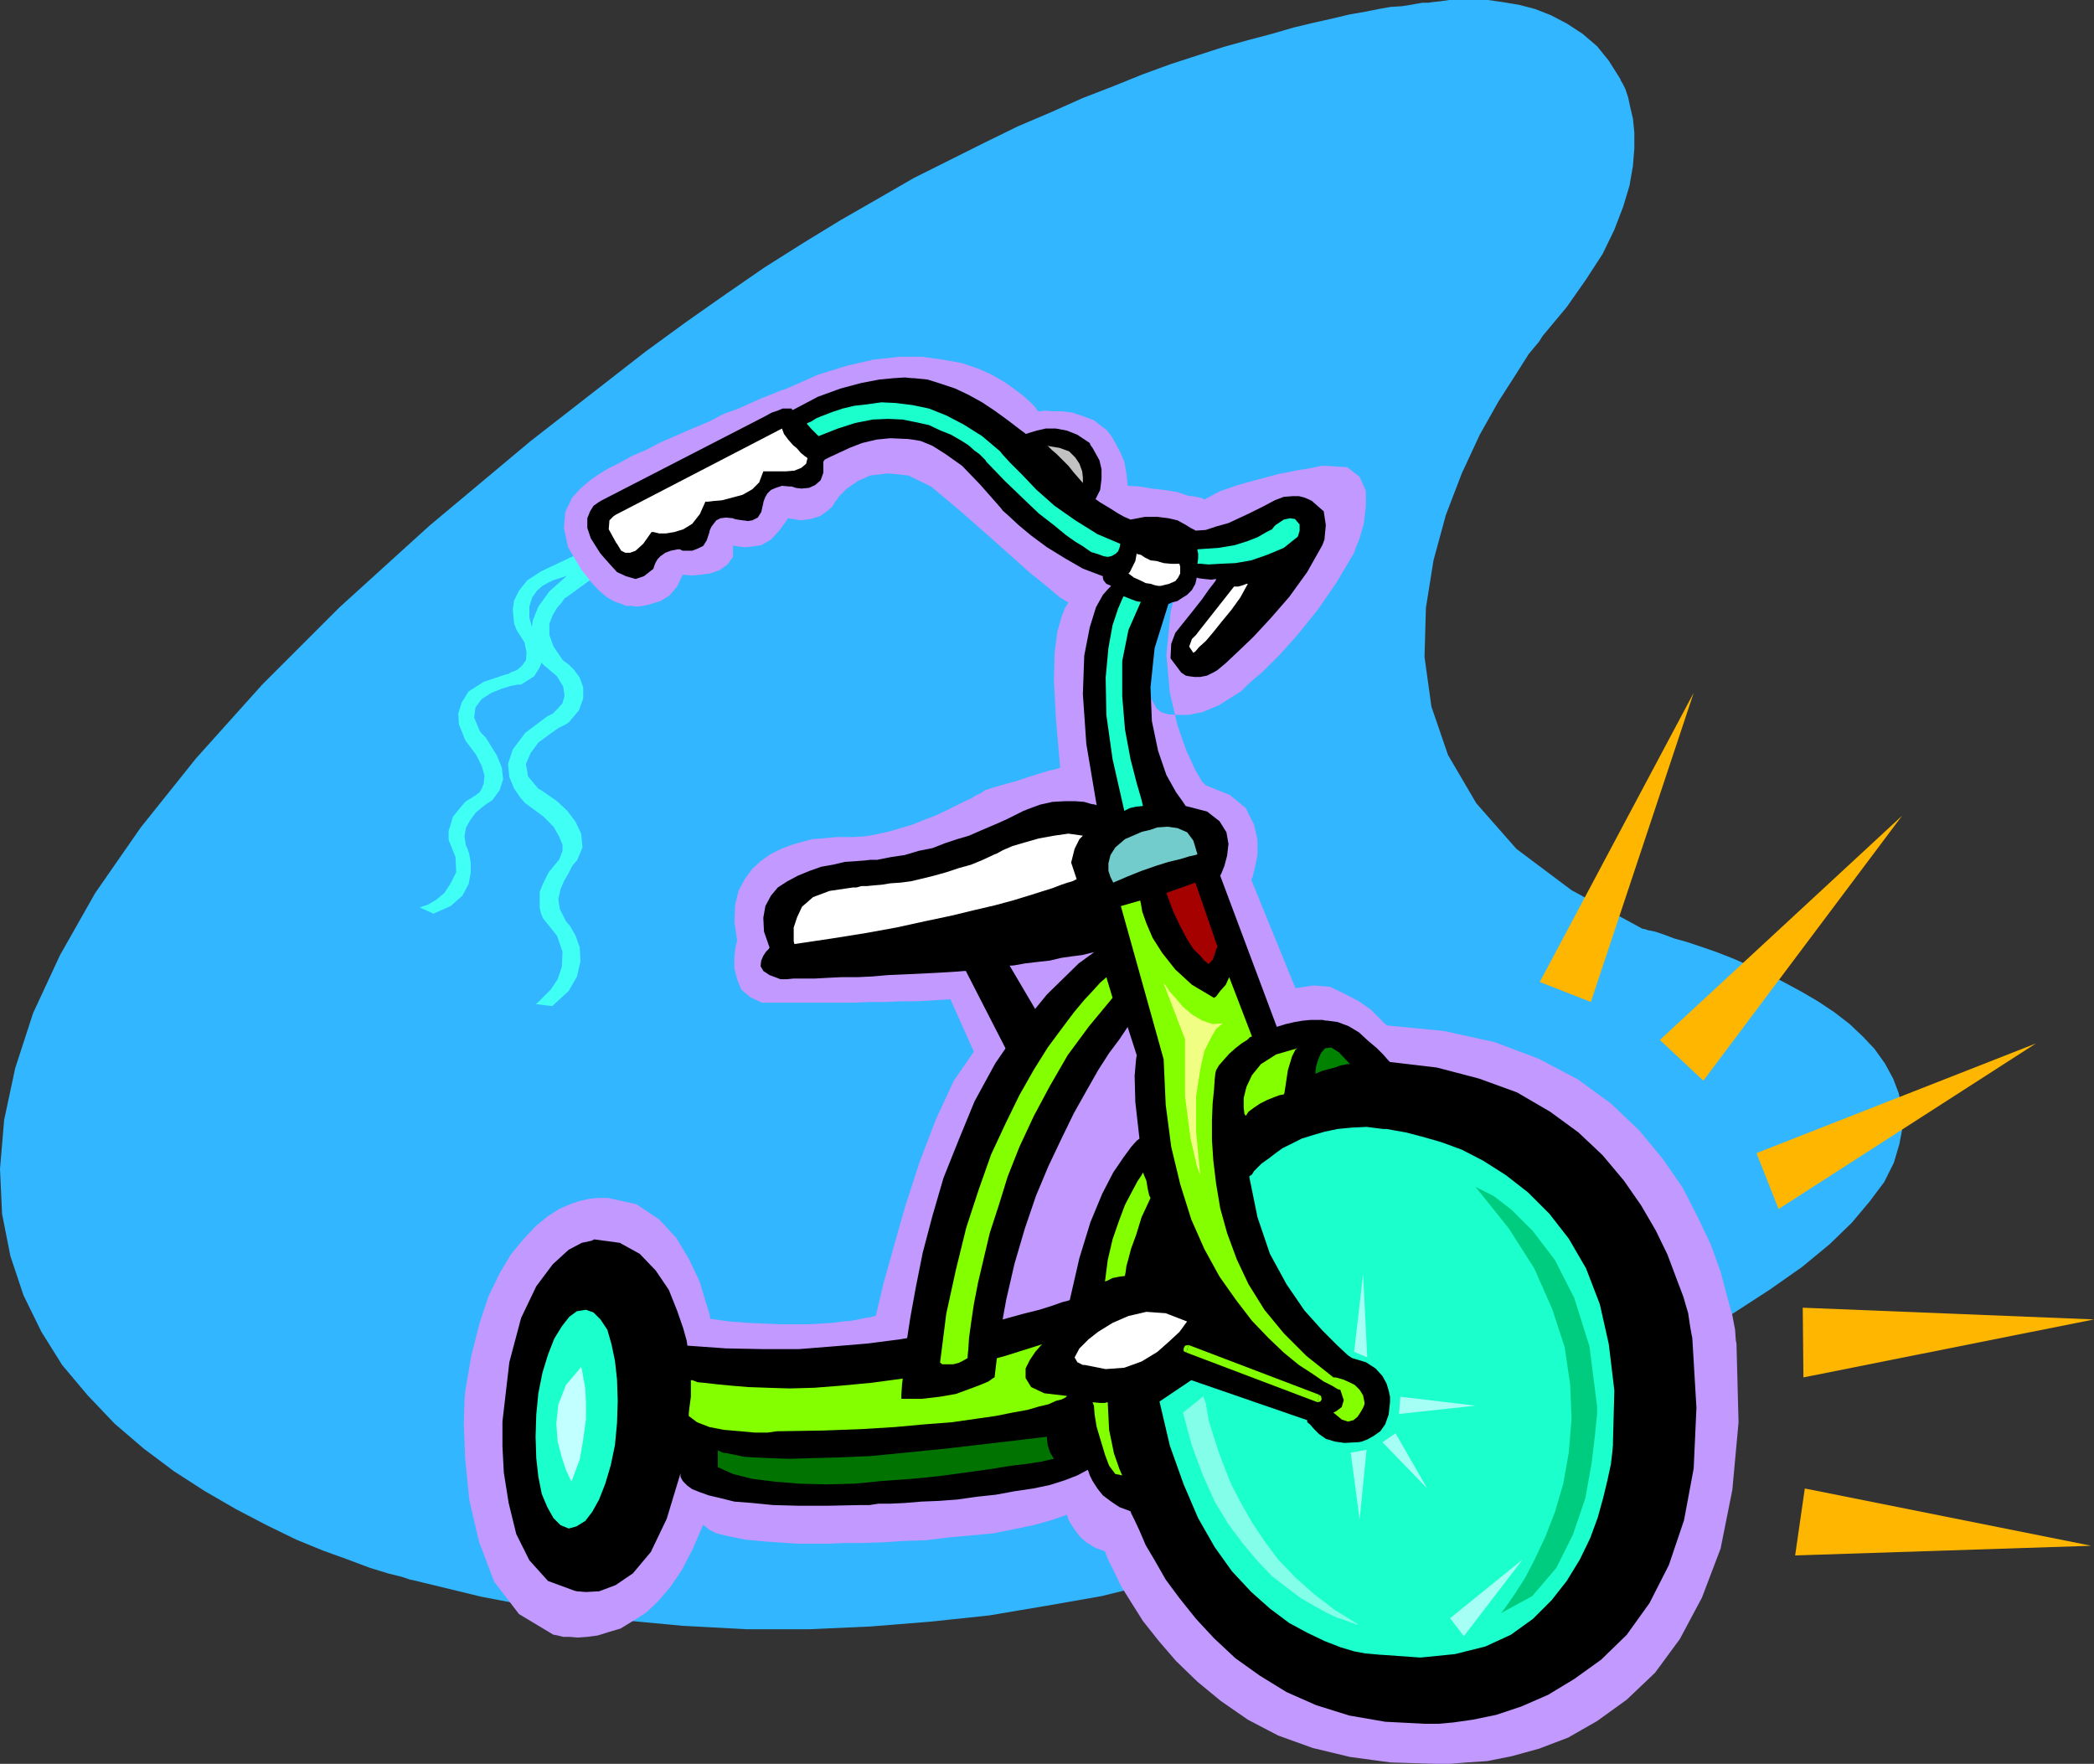
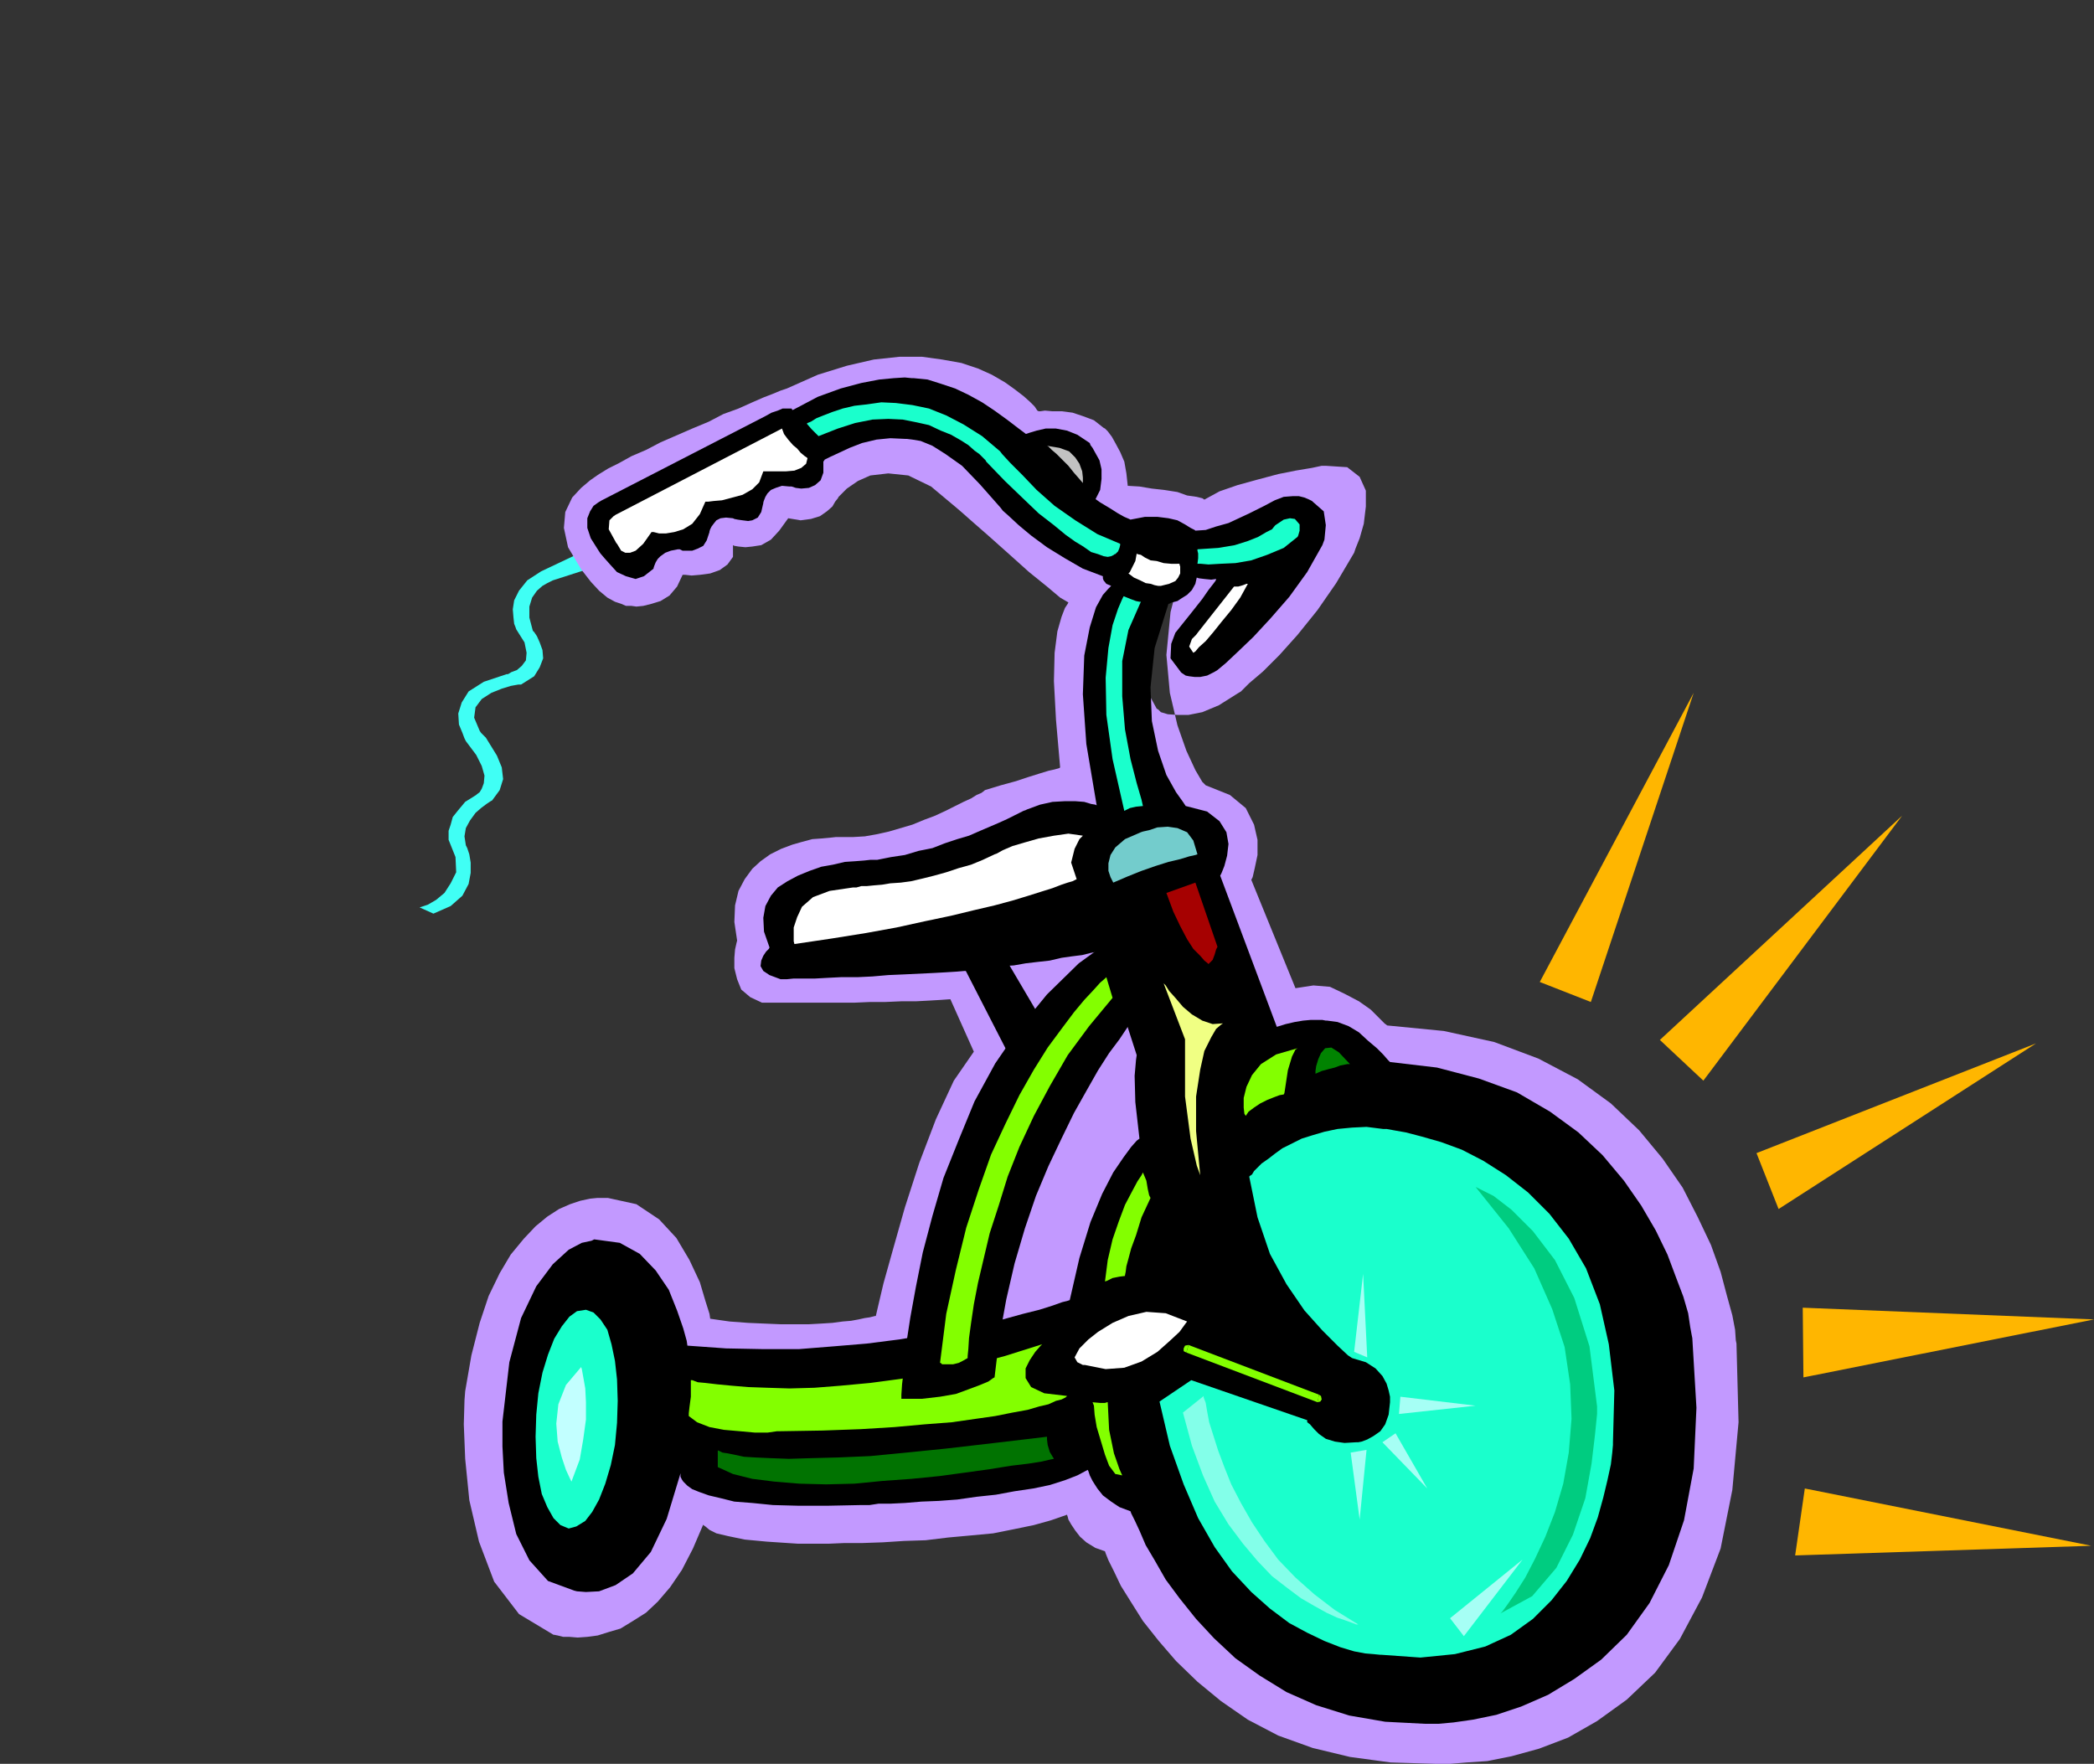
<svg xmlns="http://www.w3.org/2000/svg" xmlns:ns1="http://sodipodi.sourceforge.net/DTD/sodipodi-0.dtd" xmlns:ns2="http://www.inkscape.org/namespaces/inkscape" version="1.0" width="129.724mm" height="109.269mm" id="svg46" ns1:docname="Tricycle 2.wmf">
  <rect width="100%" height="100%" fill="#333333" stroke="none" />
  <ns1:namedview id="namedview46" pagecolor="#ffffff" bordercolor="#000000" borderopacity="0.25" ns2:showpageshadow="2" ns2:pageopacity="0.0" ns2:pagecheckerboard="0" ns2:deskcolor="#d1d1d1" ns2:document-units="mm" />
  <defs id="defs1">
    <pattern id="WMFhbasepattern" patternUnits="userSpaceOnUse" width="6" height="6" x="0" y="0" />
  </defs>
-   <path style="fill:#32b6ff;fill-opacity:1;fill-rule:evenodd;stroke:none" d="m 361.176,78.687 -0.808,1.293 -2.424,2.908 -3.07,4.847 -4.04,6.301 -4.363,7.756 -4.202,9.048 -3.717,9.695 -2.909,10.664 -1.778,11.149 -0.323,11.472 1.616,11.633 3.878,11.31 6.626,11.31 9.373,10.664 12.928,9.695 16.645,9.048 h 0.323 l 0.97,0.323 1.616,0.323 1.939,0.646 2.586,0.969 2.909,0.808 3.394,1.131 3.717,1.293 3.717,1.454 4.04,1.777 4.04,1.777 4.04,2.1 3.878,2.1 3.878,2.262 3.878,2.585 3.555,2.747 3.07,2.908 2.747,2.908 2.424,3.393 1.939,3.555 1.293,3.393 0.808,3.878 0.162,3.878 -0.808,4.201 -1.293,4.363 -2.262,4.524 -3.394,4.524 -4.202,5.009 -5.171,5.009 -6.464,5.332 -7.595,5.332 -8.726,5.655 -0.485,0.485 -1.293,0.808 -1.778,1.293 -2.747,2.1 -3.394,2.424 -4.04,2.747 -4.848,3.07 -5.494,3.393 -6.141,3.716 -6.787,3.878 -7.272,4.039 -7.918,4.039 -8.565,4.201 -9.05,4.201 -9.696,4.039 -10.181,4.039 -10.666,4.039 -10.989,3.716 -11.635,3.555 -12.282,3.232 -12.443,3.07 -12.928,2.262 -13.413,2.262 -13.736,1.454 -14.059,1.131 -14.382,0.646 H 174.851 l -15.029,-0.808 -15.514,-1.454 -15.352,-2.262 -16.16,-3.07 -15.998,-3.878 -0.808,-0.162 -1.939,-0.646 -3.232,-0.808 -4.202,-1.293 -5.171,-1.939 -5.818,-2.1 -6.302,-2.585 -6.949,-3.393 -7.11,-3.716 -7.272,-4.201 -7.272,-4.686 -7.11,-5.332 -6.787,-5.817 -6.302,-6.625 -5.979,-7.109 -4.848,-7.756 -4.202,-8.563 -3.07,-9.21 L 0.485,284.211 0,273.709 0.97,262.237 3.555,250.119 7.757,237.193 14.059,223.62 22.301,209.079 32.966,193.729 45.894,177.571 61.408,160.283 79.507,142.186 l 21.008,-19.066 23.755,-19.874 26.987,-21.005 9.534,-6.948 9.211,-6.463 8.888,-6.14 9.211,-5.817 8.726,-5.332 8.726,-5.009 8.403,-4.847 8.403,-4.201 8.08,-4.039 7.918,-3.878 7.595,-3.232 7.595,-3.393 7.11,-2.747 6.787,-2.747 6.626,-2.424 6.464,-2.1 5.979,-1.939 5.818,-1.616 5.494,-1.454 5.01,-1.454 4.686,-1.131 4.363,-0.969 4.04,-0.969 3.717,-0.646 3.232,-0.646 2.747,-0.485 2.586,-0.162 2.101,-0.323 1.778,-0.323 0.97,-0.162 h 0.808 0.162 0.323 l 1.131,-0.162 1.616,-0.162 L 339.36,0 h 2.586 3.07 3.394 l 3.394,0.485 3.878,0.646 3.717,0.969 3.717,1.454 3.717,1.939 3.717,2.424 3.394,2.908 2.747,3.393 2.747,4.363 v 0.162 l 0.485,0.808 0.646,1.293 0.646,1.939 0.485,2.262 0.646,2.747 0.323,3.232 v 3.716 l -0.323,4.039 -0.808,4.686 -1.454,4.847 -2.101,5.494 -2.747,5.655 -3.878,5.978 -4.525,6.463 z" id="path1" />
-   <path style="fill:#40fff5;fill-opacity:1;fill-rule:evenodd;stroke:none" d="m 141.4,133.461 -8.888,6.463 -0.323,0.162 -0.646,0.969 -1.131,1.293 -0.97,1.616 -0.808,2.1 v 2.585 l 0.97,2.747 2.101,3.07 0.323,0.323 1.131,0.808 1.293,1.293 1.293,1.777 0.808,2.262 v 2.585 l -0.97,2.747 -2.424,2.908 -0.808,0.485 -1.616,0.808 -2.262,1.616 -2.424,1.777 -1.778,2.424 -1.131,2.585 0.485,2.908 2.424,2.908 0.646,0.323 1.616,1.131 2.101,1.454 2.424,2.262 1.939,2.585 1.293,2.747 0.323,3.232 -1.293,3.07 -0.323,0.323 -0.808,0.969 -0.808,1.616 -1.131,1.939 -0.808,1.939 -0.485,2.262 0.323,2.262 1.131,2.262 0.323,0.646 0.97,1.131 1.293,2.262 0.97,2.747 0.162,3.232 -0.808,3.555 -1.939,3.393 -3.878,3.555 -3.878,-0.485 0.485,-0.323 1.293,-1.293 1.778,-1.777 1.616,-2.424 0.97,-2.908 0.162,-3.555 -1.293,-3.716 -3.232,-4.039 -0.162,-0.323 -0.323,-0.808 -0.323,-1.293 v -1.777 -2.1 l 0.808,-1.939 1.293,-2.585 2.262,-2.747 0.162,-0.162 0.323,-0.808 0.485,-1.293 v -1.454 l -0.808,-1.939 -1.293,-2.262 -2.424,-2.424 -3.717,-2.747 -0.485,-0.323 -1.131,-1.293 -1.454,-2.1 -1.131,-2.747 -0.323,-3.07 1.131,-3.393 2.909,-3.878 5.171,-3.878 0.323,-0.162 0.97,-0.485 1.131,-1.131 1.131,-1.293 0.485,-1.777 -0.323,-2.1 -1.454,-2.424 -3.232,-2.747 -0.323,-0.323 -0.485,-0.969 -0.97,-1.454 -0.808,-2.262 -0.323,-2.424 0.485,-2.908 1.293,-3.232 2.586,-3.555 8.888,-7.917 z" id="path2" />
  <path style="fill:#40fff5;fill-opacity:1;fill-rule:evenodd;stroke:none" d="m 138.491,132.977 -9.05,2.908 -0.323,0.162 -0.97,0.485 -1.131,0.646 -1.293,1.131 -1.131,1.616 -0.646,2.1 v 2.585 l 0.808,3.07 0.323,0.323 0.646,0.969 0.646,1.454 0.646,1.777 0.162,1.939 -0.808,2.1 -1.293,2.1 -3.07,1.939 h -0.646 l -1.778,0.323 -2.101,0.646 -2.424,0.969 -2.262,1.454 -1.454,1.939 -0.323,2.424 1.293,3.07 0.323,0.485 1.131,1.131 1.293,2.1 1.293,2.1 1.131,2.747 0.323,2.747 -0.808,2.585 -1.778,2.424 -0.323,0.162 -0.97,0.646 -1.293,0.969 -1.293,1.131 -1.293,1.777 -0.97,1.777 -0.323,1.939 0.323,2.1 0.323,0.646 0.485,1.454 0.323,1.939 v 2.424 l -0.485,2.585 -1.454,2.747 -2.747,2.424 -4.04,1.777 -3.232,-1.454 0.485,-0.162 1.454,-0.485 1.939,-1.131 1.939,-1.616 1.454,-2.262 1.293,-2.585 -0.162,-3.555 -1.616,-4.039 v -0.323 -0.646 -1.131 l 0.485,-1.454 0.485,-1.777 1.293,-1.616 1.616,-1.939 2.586,-1.616 0.162,-0.162 0.646,-0.485 0.485,-0.808 0.485,-1.293 0.162,-1.777 -0.646,-2.262 -1.293,-2.585 -2.424,-3.232 -0.323,-0.646 -0.485,-1.293 -0.808,-1.939 -0.162,-2.585 0.808,-2.585 1.616,-2.585 3.555,-2.262 5.333,-1.777 h 0.323 l 0.808,-0.485 1.293,-0.485 1.131,-0.969 0.97,-1.293 0.162,-1.777 -0.485,-2.424 -1.939,-3.07 -0.162,-0.485 -0.323,-0.808 -0.162,-1.454 -0.162,-1.939 0.323,-2.1 1.131,-2.262 1.939,-2.424 3.232,-2.1 9.211,-4.363 z" id="path3" />
  <path style="fill:#c299ff;fill-opacity:1;fill-rule:evenodd;stroke:none" d="m 264.054,113.749 2.747,0.162 2.909,0.485 2.909,0.323 3.07,0.485 2.262,0.808 2.262,0.323 1.293,0.323 0.485,0.323 3.555,-1.939 4.202,-1.454 4.686,-1.293 4.848,-1.293 4.04,-0.808 3.878,-0.646 2.262,-0.485 h 0.97 l 5.01,0.323 2.909,2.262 1.454,3.232 v 3.716 l -0.485,4.039 -0.97,3.393 -0.97,2.424 -0.323,0.969 -4.202,7.109 -4.363,6.301 -4.686,5.817 -4.202,4.686 -3.878,3.878 -3.232,2.747 -1.939,1.939 -0.808,0.485 -4.363,2.747 -3.878,1.616 -3.232,0.646 h -2.586 l -2.262,-0.162 -1.616,-0.485 -0.646,-0.646 -0.323,-0.162 -1.939,-3.555 -0.808,-5.332 -0.485,-6.463 0.162,-6.948 0.485,-6.625 0.485,-5.817 0.323,-3.878 0.323,-1.454 7.595,6.14 -2.909,11.31 -0.97,10.018 0.808,8.887 1.778,7.594 2.101,5.978 2.101,4.524 1.616,2.747 0.808,0.808 5.656,2.262 3.717,3.07 1.939,3.878 0.808,3.555 v 3.555 l -0.646,3.07 -0.485,2.1 -0.323,0.646 10.342,25.367 4.202,-0.646 3.878,0.323 3.394,1.616 3.394,1.777 2.747,1.939 1.939,1.939 1.293,1.293 0.646,0.485 13.251,1.293 11.797,2.585 10.342,3.878 9.211,4.847 7.757,5.655 6.626,6.301 5.494,6.625 4.686,6.786 3.555,6.948 3.07,6.463 2.262,6.301 1.454,5.494 1.293,4.686 0.646,3.393 0.162,2.424 0.162,0.808 0.485,18.42 -1.454,15.834 -2.747,13.734 -4.363,11.472 -5.171,9.695 -5.818,7.917 -6.626,6.301 -6.949,5.009 -6.787,3.878 -6.787,2.585 -6.464,1.777 -5.656,1.131 -4.848,0.323 -3.878,0.323 h -2.424 -0.808 l -10.666,-0.323 -9.534,-1.293 -8.726,-2.1 -8.08,-2.908 -7.11,-3.716 -6.302,-4.363 -5.494,-4.524 -5.01,-4.847 -4.04,-4.686 -3.717,-4.686 -2.747,-4.363 -2.424,-3.878 -1.616,-3.393 -1.293,-2.585 -0.646,-1.616 -0.162,-0.485 -2.262,-0.808 -2.101,-1.293 -1.454,-1.293 -1.131,-1.454 -0.97,-1.454 -0.646,-1.131 -0.162,-0.646 -0.162,-0.485 -3.717,1.293 -4.04,1.131 -4.686,0.969 -4.848,0.969 -5.171,0.485 -5.333,0.485 -5.333,0.646 -5.01,0.162 -5.01,0.323 -4.686,0.162 h -4.202 l -3.717,0.162 h -3.07 -2.262 -1.454 -0.485 l -7.272,-0.485 -5.171,-0.485 -3.878,-0.808 -2.747,-0.646 -1.616,-0.808 -0.97,-0.808 -0.485,-0.323 v -0.162 l -2.424,5.655 -2.586,5.009 -2.747,4.039 -2.909,3.393 -2.747,2.585 -3.07,1.939 -2.909,1.777 -2.747,0.808 -2.586,0.808 -2.424,0.323 -2.262,0.162 -1.939,-0.162 h -1.454 l -1.293,-0.323 -0.808,-0.162 h -0.162 l -8.08,-4.847 -5.818,-7.594 -3.555,-9.371 -2.262,-9.695 -0.97,-9.695 -0.323,-8.079 0.162,-5.655 0.162,-2.1 1.454,-8.402 1.939,-7.594 2.101,-6.301 2.586,-5.332 2.586,-4.363 3.07,-3.716 2.747,-2.908 2.747,-2.262 2.747,-1.777 2.586,-1.131 2.424,-0.808 2.262,-0.485 1.616,-0.162 h 1.454 0.646 0.485 l 6.626,1.454 5.333,3.555 4.04,4.363 3.07,5.17 2.424,5.17 1.293,4.363 0.97,3.07 0.162,1.131 4.525,0.646 4.363,0.323 3.717,0.162 3.878,0.162 h 3.394 3.232 l 2.909,-0.162 2.586,-0.162 2.424,-0.323 1.939,-0.162 1.778,-0.323 1.454,-0.323 1.131,-0.162 0.646,-0.162 0.646,-0.162 h 0.162 l 0.485,-2.1 1.293,-5.494 2.262,-8.079 2.747,-9.695 3.394,-10.502 3.878,-10.179 4.202,-9.048 4.686,-6.786 -5.494,-12.28 -2.262,0.162 -2.747,0.162 -3.07,0.162 h -3.394 l -3.717,0.162 h -3.555 l -3.717,0.162 h -3.717 -3.555 -3.232 -2.909 -2.909 -2.101 -1.616 -1.131 -0.485 l -2.747,-1.293 -2.101,-1.777 -0.97,-2.424 -0.646,-2.585 v -2.424 l 0.162,-1.939 0.323,-1.454 0.162,-0.646 -0.646,-4.363 0.162,-3.878 0.808,-3.393 1.454,-2.747 1.778,-2.424 1.939,-1.777 2.262,-1.616 2.586,-1.293 2.586,-0.969 2.262,-0.646 2.424,-0.646 2.262,-0.162 1.778,-0.162 1.454,-0.162 h 0.97 0.323 2.747 l 2.747,-0.162 2.747,-0.485 2.909,-0.646 2.747,-0.808 2.747,-0.808 2.747,-1.131 2.586,-0.969 2.424,-1.131 2.262,-1.131 1.939,-0.969 1.778,-0.808 1.293,-0.808 1.131,-0.485 0.646,-0.485 0.162,-0.162 3.717,-1.131 3.555,-0.969 2.909,-0.969 2.586,-0.808 2.101,-0.646 1.454,-0.323 1.131,-0.323 0.162,-0.162 -0.97,-11.149 -0.485,-9.048 0.162,-6.625 0.646,-5.009 0.97,-3.393 0.808,-2.1 0.646,-0.969 0.162,-0.323 -1.939,-1.131 -3.07,-2.585 -4.202,-3.393 -4.686,-4.201 -4.525,-4.039 -3.878,-3.393 -2.747,-2.424 -1.131,-0.969 -5.979,-5.009 -5.333,-2.585 -4.686,-0.485 -4.202,0.485 -2.909,1.293 -2.586,1.777 -1.454,1.454 -0.485,0.485 -0.162,0.323 -0.646,0.808 -0.646,1.131 -1.293,1.131 -1.616,1.131 -2.101,0.646 -2.424,0.323 -2.909,-0.485 -2.101,2.908 -1.939,2.1 -2.262,1.293 -2.101,0.323 -1.616,0.162 -1.616,-0.162 -0.97,-0.162 -0.323,-0.162 v 2.747 l -1.293,1.777 -1.778,1.293 -2.262,0.808 -2.424,0.323 -1.939,0.162 -1.454,-0.162 h -0.646 l -1.293,2.747 -1.778,2.1 -2.101,1.293 -2.101,0.646 -1.939,0.485 -1.616,0.162 -1.131,-0.162 h -0.323 -0.323 -0.646 l -1.131,-0.485 -1.454,-0.485 -1.778,-0.969 -1.939,-1.616 -1.939,-2.1 -2.262,-2.908 -3.07,-5.17 -0.97,-4.524 0.323,-3.716 1.616,-3.393 2.101,-2.262 2.101,-1.777 1.616,-1.131 0.485,-0.323 2.101,-1.293 2.586,-1.293 2.909,-1.616 3.394,-1.454 3.394,-1.777 3.717,-1.616 3.717,-1.616 3.878,-1.616 3.394,-1.777 3.555,-1.293 3.232,-1.454 2.586,-1.131 2.101,-0.808 1.939,-0.808 0.97,-0.323 0.485,-0.162 7.272,-3.232 6.787,-2.1 6.302,-1.454 5.979,-0.646 h 5.333 l 4.686,0.646 4.525,0.808 3.878,1.293 3.232,1.454 3.07,1.777 2.262,1.616 2.101,1.616 1.454,1.293 1.131,1.131 0.646,0.969 0.323,0.162 h 0.323 l 1.131,-0.162 1.778,0.162 h 2.262 l 2.424,0.323 2.424,0.808 2.586,0.969 2.262,1.777 0.323,0.162 0.646,0.646 0.97,1.293 0.808,1.454 1.131,2.1 0.97,2.262 0.485,2.747 z" id="path4" />
  <path style="fill:#000000;fill-opacity:1;fill-rule:evenodd;stroke:none" d="m 254.681,344.156 0.162,0.323 0.323,0.969 0.646,1.293 1.131,1.777 1.293,1.616 1.939,1.454 1.939,1.293 2.586,0.969 0.162,0.485 0.808,1.616 1.131,2.424 1.454,3.393 2.101,3.555 2.586,4.524 3.232,4.363 3.878,4.847 4.202,4.524 5.01,4.686 5.656,4.039 6.302,3.878 6.949,3.07 7.757,2.424 8.403,1.454 9.373,0.485 h 0.646 2.424 l 3.555,-0.323 4.525,-0.646 5.494,-1.131 5.818,-1.939 6.302,-2.747 6.141,-3.716 6.302,-4.524 5.979,-5.817 5.333,-7.432 4.525,-8.887 3.555,-10.502 2.262,-12.118 0.646,-14.219 -0.97,-16.319 -0.162,-0.808 -0.323,-1.777 -0.485,-3.232 -1.131,-3.878 -1.778,-4.686 -1.939,-5.17 -2.747,-5.655 -3.394,-5.817 -4.04,-5.817 -5.01,-5.978 -5.656,-5.332 -6.626,-4.847 -7.757,-4.524 -8.888,-3.232 -9.858,-2.585 -10.989,-1.293 -0.485,-0.485 -1.131,-1.293 -1.454,-1.454 -2.101,-1.777 -2.101,-1.939 -2.424,-1.454 -2.586,-0.969 -2.424,-0.323 h -0.323 l -0.808,-0.162 h -1.131 -1.616 l -1.778,0.162 -1.939,0.323 -2.101,0.485 -2.101,0.646 -13.251,-35.385 0.323,-0.646 0.646,-1.616 0.646,-2.424 0.323,-2.747 -0.485,-2.747 -1.616,-2.585 -2.909,-2.262 -5.01,-1.293 -0.646,-0.969 -1.616,-2.262 -2.262,-4.039 -1.939,-5.655 -1.454,-6.948 -0.323,-7.917 0.97,-9.21 3.232,-10.341 h 0.162 l 0.646,-0.323 1.293,-0.323 0.97,-0.646 1.293,-0.808 1.131,-1.131 0.808,-1.454 0.323,-1.454 0.485,0.162 1.293,0.162 1.616,0.162 1.131,-0.162 v 0.162 l -0.162,0.323 -0.485,0.646 -1.131,1.454 -1.454,2.1 -2.424,3.07 -3.232,4.039 -0.646,0.808 -0.97,2.585 -0.162,3.393 2.424,3.232 0.162,0.162 0.485,0.323 0.485,0.323 0.808,0.162 1.293,0.162 h 1.293 l 1.616,-0.323 1.616,-0.808 0.808,-0.485 1.939,-1.616 2.747,-2.585 3.717,-3.555 4.04,-4.363 4.363,-5.009 4.202,-5.817 3.555,-6.301 0.485,-1.293 0.323,-3.393 -0.485,-3.232 -2.586,-2.262 -0.162,-0.162 -0.646,-0.323 -1.131,-0.485 -1.293,-0.323 h -1.454 l -2.101,0.162 -2.101,0.808 -2.424,1.293 -0.323,0.162 -1.293,0.646 -1.939,0.969 -2.424,1.131 -2.424,1.131 -2.909,0.808 -2.424,0.808 -2.424,0.162 -0.162,-0.162 -0.97,-0.485 -1.293,-0.808 -1.778,-0.969 -2.101,-0.485 -2.586,-0.323 h -2.909 l -3.394,0.646 -0.323,-0.162 -1.131,-0.485 -1.454,-0.808 -1.778,-1.131 -2.424,-1.454 -2.262,-1.616 -2.586,-2.1 -2.262,-2.262 -0.162,-0.323 -0.808,-0.646 -0.97,-1.131 -1.293,-1.454 -1.939,-1.777 -1.939,-1.777 -2.262,-2.262 -2.586,-1.939 -2.747,-2.1 -2.909,-2.1 -2.909,-1.939 -3.232,-1.777 -3.07,-1.454 -3.394,-1.131 -3.07,-0.969 -3.232,-0.323 h -0.485 l -1.616,-0.162 -2.586,0.162 -3.394,0.323 -4.202,0.808 -4.848,1.293 -5.333,1.939 -5.818,3.07 h -0.162 l -0.162,-0.323 h -0.646 -0.485 -0.97 l -1.131,0.485 -1.454,0.485 -1.454,0.808 -37.976,19.551 -0.323,0.162 -0.808,0.485 -1.131,0.808 -0.808,1.293 -0.646,1.616 v 2.262 l 0.808,2.424 1.939,3.07 0.323,0.485 0.97,1.131 1.293,1.454 1.616,1.777 2.101,0.969 2.262,0.646 1.939,-0.646 2.262,-1.777 v -0.162 l 0.162,-0.485 0.323,-0.808 0.485,-0.808 0.646,-0.646 1.131,-0.808 1.293,-0.485 1.616,-0.323 h 0.485 l 0.646,0.323 h 0.97 1.293 l 1.293,-0.485 1.293,-0.646 0.808,-1.293 0.646,-1.939 v -0.162 l 0.162,-0.485 0.323,-0.646 0.485,-0.646 0.646,-0.808 0.97,-0.485 1.293,-0.162 1.616,0.162 0.323,0.162 0.808,0.162 1.131,0.162 1.293,0.162 0.97,-0.162 1.293,-0.646 0.808,-1.293 0.485,-2.1 v -0.162 l 0.162,-0.485 0.323,-0.808 0.485,-0.808 0.808,-0.808 1.131,-0.485 1.454,-0.485 1.778,0.162 h 0.485 l 0.97,0.323 1.293,0.162 1.778,-0.162 1.454,-0.646 1.293,-1.131 0.646,-1.777 v -2.585 l 0.323,-0.485 1.293,-0.646 2.101,-0.969 2.424,-1.131 2.909,-1.131 3.394,-0.808 3.232,-0.323 3.555,0.162 h 0.323 l 1.293,0.162 1.939,0.323 2.747,1.131 3.07,1.939 3.878,2.747 4.202,4.363 4.848,5.494 0.485,0.646 1.454,1.293 2.262,2.1 2.909,2.424 3.717,2.747 4.202,2.585 4.202,2.424 4.686,1.777 v 0.485 l 0.162,0.485 0.646,0.808 1.131,0.485 -0.646,0.646 -1.293,1.454 -1.616,2.908 -1.454,4.686 -1.293,6.625 -0.323,9.048 0.808,11.633 2.424,14.38 -0.323,-0.162 -0.97,-0.162 -1.616,-0.485 -2.101,-0.162 h -2.424 l -2.909,0.162 -2.909,0.646 -3.07,1.131 -0.323,0.162 -0.485,0.162 -0.97,0.485 -1.293,0.646 -1.616,0.808 -1.778,0.808 -2.262,0.969 -2.262,0.969 -2.586,1.131 -2.747,0.808 -2.909,0.969 -2.909,1.131 -3.232,0.646 -3.232,0.969 -3.232,0.485 -3.232,0.646 h -0.323 -1.293 l -1.454,0.162 -2.101,0.162 -2.424,0.162 -2.747,0.646 -2.747,0.485 -2.747,0.969 -2.747,1.131 -2.424,1.293 -2.262,1.454 -1.616,1.939 -1.293,2.424 -0.485,2.747 0.162,3.232 1.293,3.716 -0.162,0.323 -0.646,0.646 -0.646,0.969 -0.485,1.131 -0.162,1.293 0.646,1.131 1.454,0.969 2.586,0.969 h 0.323 1.131 l 1.616,-0.162 h 2.262 2.747 l 2.909,-0.162 3.232,-0.162 h 3.878 l 3.394,-0.162 3.717,-0.323 3.717,-0.162 3.394,-0.162 3.394,-0.162 2.909,-0.162 2.586,-0.162 1.939,-0.162 h 0.485 l 0.808,-0.323 1.454,-0.162 1.616,-0.162 2.262,-0.162 2.262,-0.323 2.586,-0.162 2.747,-0.485 2.747,-0.323 2.909,-0.323 2.747,-0.646 2.262,-0.323 2.586,-0.323 1.939,-0.485 1.616,-0.323 1.293,-0.323 7.918,24.559 -0.162,1.131 -0.323,3.716 0.162,6.14 0.97,8.564 -0.646,0.485 -1.293,1.454 -1.778,2.424 -2.424,3.555 -2.586,5.009 -2.747,6.625 -2.586,8.402 -2.262,9.856 -0.485,0.162 -1.293,0.323 -2.262,0.808 -3.07,0.969 -3.878,0.969 -4.686,1.293 -5.01,1.131 -5.979,1.293 -6.464,1.131 -6.787,1.131 -7.595,0.969 -7.757,0.646 -8.08,0.646 h -8.726 l -8.403,-0.162 -9.05,-0.646 -0.162,-1.131 -0.808,-2.908 -1.454,-4.201 -1.939,-4.847 -3.07,-4.524 -3.717,-3.878 -4.686,-2.585 -5.979,-0.808 -0.646,0.323 -2.262,0.485 -3.07,1.616 -3.717,3.393 -3.878,5.17 -3.555,7.432 -2.747,10.341 -1.616,13.895 v 1.616 4.201 l 0.323,6.14 1.131,7.109 1.778,7.271 3.07,6.14 4.363,4.847 6.141,2.262 0.646,0.162 2.101,0.162 3.07,-0.162 3.878,-1.454 4.04,-2.747 4.202,-5.009 3.717,-7.756 3.232,-10.664 v 0.162 0.162 0.485 l 0.323,0.646 0.323,0.485 0.97,0.969 1.131,0.808 1.616,0.646 2.262,0.808 2.747,0.646 3.232,0.808 4.202,0.323 4.848,0.485 5.979,0.162 h 6.787 l 7.918,-0.162 h 0.646 1.293 l 2.101,-0.323 h 2.747 l 3.394,-0.162 3.878,-0.323 4.04,-0.162 4.363,-0.323 4.525,-0.646 4.525,-0.485 4.363,-0.808 4.363,-0.646 3.878,-0.808 3.555,-1.131 2.909,-1.131 z" id="path5" />
  <path style="fill:#1affcc;fill-opacity:1;fill-rule:evenodd;stroke:none" d="m 292.496,275.486 0.162,-0.162 0.485,-0.323 0.485,-0.808 0.97,-0.969 0.808,-0.808 1.616,-1.131 1.454,-1.131 1.778,-1.293 2.262,-1.131 2.262,-1.131 2.586,-0.808 2.747,-0.808 3.07,-0.646 3.394,-0.323 3.394,-0.162 3.878,0.485 h 0.808 l 1.778,0.323 2.747,0.485 3.717,0.969 4.525,1.293 4.848,1.777 5.01,2.585 5.333,3.393 5.171,4.039 5.01,5.009 4.525,5.817 4.04,6.948 3.232,8.402 2.101,9.371 1.293,10.826 -0.323,12.118 v 0.646 l -0.162,1.777 -0.323,2.747 -0.808,3.716 -0.97,4.039 -1.293,4.686 -1.778,4.847 -2.424,5.009 -3.07,5.009 -3.555,4.524 -4.363,4.363 -5.171,3.716 -5.979,2.747 -7.11,1.777 -8.08,0.808 -9.05,-0.646 h -0.323 l -1.616,-0.162 -1.939,-0.162 -2.586,-0.485 -3.232,-0.969 -3.717,-1.454 -4.04,-1.939 -4.202,-2.262 -4.525,-3.393 -4.363,-3.878 -4.525,-4.847 -4.04,-5.655 -3.878,-6.786 -3.394,-7.917 -3.232,-9.048 -2.424,-10.341 7.434,-5.009 27.149,9.371 v 0.485 l 0.646,0.485 0.97,1.131 1.131,1.131 1.616,1.131 2.101,0.646 2.262,0.323 2.747,-0.162 h 0.485 l 0.808,-0.162 1.293,-0.485 1.454,-0.808 1.616,-1.131 1.131,-1.616 0.808,-2.262 0.323,-2.908 v -0.323 -0.969 l -0.323,-1.454 -0.485,-1.616 -0.97,-1.777 -1.616,-1.777 -2.262,-1.454 -3.232,-0.969 -0.97,-0.646 -2.424,-2.262 -3.555,-3.555 -4.202,-4.686 -4.202,-6.14 -3.878,-7.109 -2.909,-8.563 z" id="path6" />
  <path style="fill:#83ff00;fill-opacity:1;fill-rule:evenodd;stroke:none" d="m 244.016,314.749 -0.485,0.485 -1.131,1.293 -1.293,1.939 -0.97,1.939 v 2.262 l 1.293,2.1 3.07,1.454 5.494,0.646 h -0.162 l -0.323,0.323 -0.97,0.485 -1.293,0.323 -1.778,0.808 -2.101,0.485 -2.747,0.808 -3.555,0.646 -4.04,0.808 -4.525,0.646 -5.656,0.808 -6.302,0.485 -7.11,0.646 -7.918,0.485 -8.888,0.323 -9.858,0.162 h -0.808 l -2.262,0.323 h -2.909 l -3.555,-0.323 -3.717,-0.323 -3.394,-0.646 -2.909,-1.131 -1.939,-1.454 v -0.646 l 0.162,-1.454 0.323,-2.424 v -3.878 h 0.323 l 1.293,0.485 1.778,0.162 2.747,0.323 3.394,0.323 3.878,0.323 4.525,0.162 5.171,0.162 5.818,-0.162 6.141,-0.485 6.949,-0.646 7.272,-0.969 7.595,-1.293 8.08,-1.777 8.565,-2.262 z" id="path7" />
  <path style="fill:#83ff00;fill-opacity:1;fill-rule:evenodd;stroke:none" d="m 303.808,245.433 -0.485,0.323 -0.808,1.616 -0.97,3.232 -0.808,5.332 -0.162,0.323 -0.97,0.162 -1.293,0.485 -1.616,0.646 -1.616,0.808 -1.454,0.969 -1.293,0.969 -0.646,0.969 -0.323,-0.485 -0.162,-1.454 v -2.262 l 0.646,-2.585 1.293,-2.747 2.101,-2.585 3.555,-2.262 z" id="path8" />
  <path style="fill:#73cccc;fill-opacity:1;fill-rule:evenodd;stroke:none" d="m 280.376,200.03 -0.485,0.162 -1.454,0.323 -2.101,0.646 -2.747,0.646 -3.07,0.969 -3.232,1.131 -3.232,1.293 -3.394,1.454 -0.162,-0.323 -0.485,-0.969 -0.485,-1.454 v -1.777 l 0.485,-1.939 1.131,-1.777 2.262,-1.939 3.717,-1.616 0.485,-0.162 1.454,-0.323 1.939,-0.646 2.424,-0.162 2.262,0.323 2.262,0.969 1.454,1.939 z" id="path9" />
  <path style="fill:#a6fff5;fill-opacity:1;fill-rule:evenodd;stroke:none" d="m 320.129,317.819 -3.07,-1.293 2.101,-18.258 z" id="path10" />
  <path style="fill:#a6fff5;fill-opacity:1;fill-rule:evenodd;stroke:none" d="m 339.521,378.895 3.232,4.201 13.736,-17.935 z" id="path11" />
  <path style="fill:#1affcc;fill-opacity:1;fill-rule:evenodd;stroke:none" d="m 133.158,357.89 -1.939,-0.808 -1.616,-1.616 -1.454,-2.585 -1.293,-3.07 -0.808,-4.039 -0.485,-4.363 -0.162,-5.009 0.162,-5.17 0.485,-5.009 0.97,-4.847 1.293,-4.201 1.454,-3.716 1.778,-2.908 1.778,-2.262 1.778,-1.293 2.101,-0.323 1.778,0.646 1.616,1.616 1.616,2.424 0.97,3.393 0.808,3.878 0.485,4.363 0.162,5.009 -0.162,5.17 -0.485,5.17 -0.97,4.686 -1.293,4.363 -1.454,3.716 -1.616,2.908 -1.616,2.1 -2.101,1.293 z" id="path12" />
  <path style="fill:#00cc80;fill-opacity:1;fill-rule:evenodd;stroke:none" d="m 345.5,277.91 0.97,0.485 3.232,1.616 4.202,3.232 5.01,5.009 5.171,6.786 4.525,8.887 3.555,11.31 1.778,14.057 v 1.777 l -0.485,4.847 -0.808,6.786 -1.454,8.079 -2.909,8.563 -3.878,7.756 -5.656,6.625 -7.434,4.039 0.485,-0.485 1.293,-1.777 1.778,-2.585 2.262,-3.555 2.262,-4.363 2.424,-5.17 2.262,-5.817 1.939,-6.625 1.293,-7.271 0.646,-7.917 -0.323,-8.079 -1.293,-8.725 -2.909,-8.887 -4.202,-9.533 -5.979,-9.371 z" id="path13" />
  <path style="fill:#ffffff;fill-opacity:1;fill-rule:evenodd;stroke:none" d="m 183.093,100.338 -38.946,20.197 -0.485,0.323 -0.97,0.969 -0.162,2.1 1.778,3.232 0.162,0.162 0.485,0.808 0.485,0.808 0.97,0.485 h 1.131 l 1.293,-0.485 1.778,-1.616 1.939,-2.747 h 0.485 l 1.293,0.323 h 1.616 l 1.939,-0.323 2.101,-0.646 2.101,-1.293 1.778,-2.262 1.293,-2.908 h 0.646 l 1.293,-0.162 1.939,-0.162 2.424,-0.646 2.424,-0.646 2.262,-1.293 1.616,-1.616 0.97,-2.585 h 0.485 1.131 1.778 1.939 l 1.939,-0.162 1.616,-0.646 1.131,-0.969 0.323,-1.293 -0.162,-0.162 -0.485,-0.323 -0.97,-0.808 -0.808,-0.969 -0.97,-0.808 -1.131,-1.293 -0.97,-1.293 z" id="path14" />
  <path style="fill:#a6fff5;fill-opacity:1;fill-rule:evenodd;stroke:none" d="m 327.886,327.029 -0.323,4.039 17.938,-1.939 z" id="path15" />
  <path style="fill:#a6fff5;fill-opacity:1;fill-rule:evenodd;stroke:none" d="m 326.755,335.592 -3.07,2.1 10.504,10.826 z" id="path16" />
  <path style="fill:#a6fff5;fill-opacity:1;fill-rule:evenodd;stroke:none" d="m 319.968,339.47 -3.717,0.646 2.101,15.673 z" id="path17" />
  <path style="fill:#ffffff;fill-opacity:1;fill-rule:evenodd;stroke:none" d="m 277.952,309.417 -0.485,0.646 -1.293,1.777 -2.262,2.1 -2.909,2.585 -3.717,2.262 -4.04,1.454 -4.363,0.323 -4.848,-0.969 h -0.485 l -1.293,-0.646 -0.646,-1.131 1.131,-2.1 0.646,-0.646 1.454,-1.454 2.262,-1.777 3.394,-2.1 3.717,-1.616 4.202,-0.969 4.525,0.323 z" id="path18" />
  <path style="fill:#c2ffff;fill-opacity:1;fill-rule:evenodd;stroke:none" d="m 136.067,320.081 0.162,0.485 0.323,1.777 0.485,2.747 0.162,3.232 v 4.039 l -0.646,4.686 -0.808,4.686 -1.939,5.17 -0.323,-0.646 -0.97,-2.1 -0.97,-2.908 -0.97,-3.716 -0.323,-4.201 0.485,-4.524 1.778,-4.524 z" id="path19" />
-   <path style="fill:#83ff00;fill-opacity:1;fill-rule:evenodd;stroke:none" d="m 287.809,228.791 5.333,13.895 -0.485,0.162 -0.646,0.646 -1.293,0.808 -1.454,1.131 -1.454,1.293 -1.293,1.454 -1.131,1.293 -0.646,1.131 -0.162,0.646 -0.162,1.454 -0.162,2.424 -0.323,3.232 -0.162,3.878 v 4.686 l 0.323,4.847 0.646,5.332 0.97,5.817 1.616,5.817 2.262,6.14 2.747,5.817 3.717,5.978 4.525,5.494 5.333,5.332 6.302,5.009 h 0.485 l 0.646,0.162 1.131,0.323 1.454,0.646 1.293,0.646 1.131,1.131 0.808,1.293 0.323,1.616 v 0.485 l -0.323,0.808 -0.646,1.131 -0.646,0.969 -0.97,0.808 -1.293,0.323 -1.454,-0.485 -1.939,-1.616 0.646,-0.323 1.293,-0.969 0.485,-1.616 -0.808,-2.424 -0.646,-0.162 -1.293,-0.808 -1.939,-0.969 -2.586,-1.777 -3.232,-2.1 -3.555,-2.908 -3.555,-3.393 -3.878,-4.039 -3.717,-4.847 -3.878,-5.494 -3.555,-6.463 -3.07,-6.948 -2.586,-8.24 -2.101,-8.725 -1.293,-9.856 -0.485,-10.664 -10.019,-35.87 4.525,-1.293 0.162,0.646 0.323,1.939 0.97,2.747 1.454,3.393 2.262,3.555 3.07,3.878 3.878,3.555 5.171,3.07 0.485,-0.323 0.97,-1.293 1.293,-1.454 z" id="path20" />
  <path style="fill:#f0ff83;fill-opacity:1;fill-rule:evenodd;stroke:none" d="m 286.355,239.616 -0.485,0.323 -1.131,0.969 -1.131,1.939 -1.616,3.232 -0.97,4.363 -0.97,6.301 v 8.079 l 0.97,10.341 -0.808,-2.262 -1.454,-6.301 -1.293,-9.856 v -13.411 l -5.01,-13.088 0.485,0.485 0.808,1.293 1.454,1.616 1.778,2.1 2.101,1.777 2.424,1.454 2.424,0.808 z" id="path21" />
  <path style="fill:#83ffe9;fill-opacity:1;fill-rule:evenodd;stroke:none" d="m 318.028,380.349 h -0.485 l -0.808,-0.323 -1.778,-0.646 -1.939,-0.646 -2.424,-1.131 -2.909,-1.616 -3.07,-1.777 -3.232,-2.424 -3.555,-2.747 -3.394,-3.555 -3.394,-4.039 -3.394,-4.524 -3.232,-5.332 -2.747,-6.14 -2.586,-6.948 -2.101,-7.756 4.848,-3.878 v 0.323 l 0.485,1.293 0.323,1.939 0.485,2.585 0.97,3.07 1.131,3.555 1.454,3.878 1.616,4.039 2.262,4.363 2.586,4.524 2.909,4.363 3.232,4.363 4.04,4.201 4.363,3.878 4.848,3.716 z" id="path22" />
  <path style="fill:#ffffff;fill-opacity:1;fill-rule:evenodd;stroke:none" d="m 253.55,195.668 -0.808,0.808 -1.131,2.262 -0.808,3.232 1.293,3.878 -0.323,0.162 -0.646,0.323 -1.131,0.323 -1.454,0.485 -2.101,0.808 -2.586,0.808 -3.07,0.969 -3.717,1.131 -4.202,1.131 -4.848,1.131 -5.333,1.293 -6.141,1.293 -6.626,1.454 -7.11,1.293 -8.08,1.293 -8.726,1.293 -0.162,-0.646 v -1.454 -1.777 l 0.808,-2.424 1.131,-2.424 2.586,-2.262 3.878,-1.454 5.494,-0.808 h 0.323 0.485 l 1.131,-0.323 h 1.293 l 1.616,-0.162 1.939,-0.162 1.939,-0.323 2.424,-0.162 2.424,-0.323 2.747,-0.646 2.586,-0.646 2.909,-0.808 2.909,-0.969 2.909,-0.808 2.747,-1.131 2.747,-1.293 0.485,-0.162 1.454,-0.808 2.262,-0.969 2.747,-0.808 3.394,-0.969 3.555,-0.646 3.394,-0.485 z" id="path23" />
  <path style="fill:#1affcc;fill-opacity:1;fill-rule:evenodd;stroke:none" d="m 262.276,127.321 v 0.323 l -0.162,0.646 -0.323,0.808 -0.646,0.646 h -0.162 l -0.162,0.162 -0.646,0.323 -0.808,0.162 -0.97,-0.162 -1.293,-0.485 -1.616,-0.485 -1.616,-1.131 -0.485,-0.323 -1.616,-0.969 -2.262,-1.616 -2.747,-2.262 -3.555,-2.747 -3.717,-3.555 -4.202,-4.039 -4.363,-4.524 -0.162,-0.323 -0.485,-0.485 -0.97,-0.969 -1.131,-0.808 -1.454,-1.293 -1.778,-1.131 -2.262,-1.293 -2.424,-0.969 -2.747,-1.293 -2.909,-0.646 -3.232,-0.646 -3.394,-0.162 -3.717,0.162 -4.04,0.808 -4.04,1.293 -4.525,1.777 -0.162,-0.162 -0.485,-0.485 -0.97,-0.969 -1.131,-1.293 0.162,-0.162 0.808,-0.323 1.293,-0.808 1.616,-0.646 2.101,-0.808 2.424,-0.808 2.747,-0.646 2.909,-0.323 3.394,-0.485 3.394,0.162 3.878,0.485 3.878,0.808 4.04,1.616 4.04,2.1 4.363,2.747 4.202,3.555 0.485,0.646 1.939,2.1 2.747,2.747 3.394,3.555 4.202,3.716 4.848,3.393 5.171,3.232 z" id="path24" />
  <path style="fill:#000000;fill-opacity:1;fill-rule:evenodd;stroke:none" d="m 266.801,237.031 -0.485,0.323 -0.808,1.293 -1.454,1.777 -1.939,2.908 -2.424,3.232 -2.586,4.039 -2.747,4.847 -2.909,5.17 -2.909,5.978 -3.07,6.463 -2.909,6.948 -2.586,7.594 -2.424,8.24 -1.939,8.402 -1.616,8.887 -1.131,9.371 -0.323,0.162 -1.131,0.808 -1.939,0.808 -2.586,0.969 -3.07,1.131 -3.717,0.646 -4.202,0.485 h -4.848 v -0.969 l 0.162,-2.424 0.485,-4.039 0.485,-5.332 0.97,-6.301 1.293,-7.109 1.616,-8.079 2.262,-8.563 2.586,-8.887 3.555,-8.887 3.717,-9.048 4.848,-8.887 5.656,-8.24 6.464,-7.917 7.434,-7.271 8.242,-5.978 z" id="path25" />
  <path style="fill:#83ff00;fill-opacity:1;fill-rule:evenodd;stroke:none" d="m 260.499,233.638 -1.454,-4.847 -0.323,0.323 -1.131,0.969 -1.454,1.616 -2.262,2.424 -2.424,2.908 -2.909,3.878 -3.232,4.363 -3.232,5.17 -3.394,5.978 -3.232,6.625 -3.394,7.271 -2.909,8.24 -2.909,8.887 -2.424,9.856 -2.262,10.341 -1.454,11.472 h 0.162 l 0.323,0.323 h 0.808 0.97 0.808 l 1.293,-0.323 0.97,-0.485 1.131,-0.646 v -0.485 l 0.162,-1.616 0.162,-2.585 0.485,-3.555 0.646,-4.363 0.97,-5.009 1.293,-5.494 1.454,-6.14 2.101,-6.463 2.101,-6.786 2.747,-6.948 3.394,-7.271 3.717,-6.948 4.202,-7.271 5.01,-6.786 z" id="path26" />
  <path style="fill:#000000;fill-opacity:1;fill-rule:evenodd;stroke:none" d="m 243.693,238.485 -10.181,-17.289 -9.858,1.293 12.928,25.206 z" id="path27" />
  <path style="fill:#1affcc;fill-opacity:1;fill-rule:evenodd;stroke:none" d="m 298.636,122.959 -0.162,0.162 -0.646,0.808 -1.293,0.646 -1.939,1.131 -2.424,0.969 -3.07,0.969 -3.878,0.646 -4.848,0.323 v 0.323 l 0.162,0.646 v 1.131 l -0.162,1.293 h 0.808 l 1.778,0.162 2.747,-0.162 3.555,-0.162 3.717,-0.646 3.717,-1.293 3.878,-1.616 3.232,-2.585 0.162,-0.323 0.323,-1.131 v -1.454 l -0.97,-1.131 -0.162,-0.162 -1.131,-0.162 -1.454,0.323 z" id="path28" />
  <path style="fill:#1affcc;fill-opacity:1;fill-rule:evenodd;stroke:none" d="m 267.125,140.894 h -0.323 l -0.808,-0.162 -1.293,-0.485 -1.616,-0.646 -0.323,0.646 -0.97,2.262 -1.293,3.878 -0.97,5.332 -0.646,6.948 0.162,8.725 1.454,10.341 2.747,12.118 0.323,-0.162 0.97,-0.485 1.454,-0.323 1.616,-0.162 -0.323,-1.454 -1.131,-3.878 -1.454,-5.655 -1.293,-6.948 -0.646,-7.756 v -8.24 l 1.454,-7.271 z" id="path29" />
  <path style="fill:#018301;fill-opacity:1;fill-rule:evenodd;stroke:none" d="m 308.009,251.411 v -0.646 l 0.162,-1.131 0.485,-1.616 0.646,-1.454 0.97,-1.131 1.454,-0.162 1.778,1.131 2.586,2.747 h -0.162 -0.485 l -0.808,0.162 -0.808,0.162 -1.293,0.485 -1.293,0.323 -1.778,0.485 z" id="path30" />
  <path style="fill:#ffffff;fill-opacity:1;fill-rule:evenodd;stroke:none" d="m 276.174,132.007 v 0.162 l 0.162,0.485 v 0.808 0.808 l -0.485,0.969 -0.646,0.808 -1.454,0.646 -1.939,0.485 h -0.162 -0.485 l -0.808,-0.162 -0.97,-0.323 -1.131,-0.162 -1.293,-0.646 -1.454,-0.646 -1.293,-0.969 0.323,-0.323 0.485,-0.969 0.808,-1.616 0.323,-1.777 0.162,0.162 0.808,0.162 0.97,0.646 1.293,0.646 1.454,0.162 1.616,0.485 1.778,0.162 z" id="path31" />
  <path style="fill:#ffb600;fill-opacity:1;fill-rule:evenodd;stroke:none" d="m 360.529,229.922 11.958,4.686 24.078,-72.386 z" id="path32" />
  <path style="fill:#ffb600;fill-opacity:1;fill-rule:evenodd;stroke:none" d="m 388.648,243.494 10.181,9.533 46.541,-62.045 z" id="path33" />
  <path style="fill:#ffb600;fill-opacity:1;fill-rule:evenodd;stroke:none" d="m 411.272,269.993 5.171,13.088 60.277,-38.778 z" id="path34" />
  <path style="fill:#ffb600;fill-opacity:1;fill-rule:evenodd;stroke:none" d="m 422.099,306.186 0.162,16.319 68.034,-13.572 z" id="path35" />
  <path style="fill:#83ff00;fill-opacity:1;fill-rule:evenodd;stroke:none" d="m 269.387,280.495 -0.323,-0.646 -0.323,-1.454 -0.323,-1.939 -0.808,-1.939 -0.323,0.646 -0.97,1.454 -1.293,2.424 -1.616,3.07 -1.454,3.878 -1.454,4.201 -1.131,4.847 -0.646,5.009 0.485,-0.162 1.293,-0.646 1.616,-0.323 1.293,-0.162 v -0.162 l 0.162,-0.808 0.162,-1.293 0.485,-1.777 0.646,-2.424 1.131,-3.07 1.293,-4.201 z" id="path36" />
  <path style="fill:#83ff00;fill-opacity:1;fill-rule:evenodd;stroke:none" d="m 259.368,328.321 h -0.162 l -0.485,0.162 h -1.131 l -1.778,-0.162 0.323,0.808 0.162,2.1 0.485,2.908 0.97,3.232 0.97,3.232 0.97,2.585 1.454,1.939 1.616,0.323 -0.646,-1.454 -1.293,-3.716 -1.131,-5.494 z" id="path37" />
  <path style="fill:#ffb600;fill-opacity:1;fill-rule:evenodd;stroke:none" d="m 422.584,348.518 -2.262,15.673 69.326,-2.262 z" id="path38" />
  <path style="fill:#a60101;fill-opacity:1;fill-rule:evenodd;stroke:none" d="m 285.062,221.682 -0.323,0.646 -0.323,1.131 -0.485,1.293 -0.97,0.969 -0.162,-0.162 -0.808,-0.646 -0.97,-1.131 -1.616,-1.616 -1.454,-2.262 -1.616,-3.07 -1.616,-3.393 -1.616,-4.363 6.787,-2.424 z" id="path39" />
  <path style="fill:#017301;fill-opacity:1;fill-rule:evenodd;stroke:none" d="m 245.147,336.4 v 0.646 l 0.162,1.293 0.485,1.616 0.97,1.616 -0.808,0.162 -2.101,0.485 -3.07,0.485 -4.04,0.485 -5.01,0.808 -5.818,0.808 -5.979,0.808 -6.464,0.646 -6.787,0.485 -6.626,0.646 -6.626,0.162 -6.302,-0.162 -5.818,-0.485 -5.171,-0.646 -4.525,-1.131 -3.555,-1.616 v -0.485 -0.646 -1.293 -1.454 h 0.162 l 0.323,0.162 0.646,0.323 1.131,0.162 1.616,0.323 2.262,0.485 2.586,0.162 3.555,0.162 4.363,0.162 5.333,-0.162 6.302,-0.162 7.434,-0.323 8.403,-0.808 9.534,-0.969 11.15,-1.293 z" id="path40" />
  <path style="fill:#000000;fill-opacity:1;fill-rule:evenodd;stroke:none" d="m 256.297,117.304 1.293,-2.585 0.323,-2.585 v -2.262 l -0.485,-2.1 -0.808,-1.454 -0.808,-1.454 -0.485,-0.646 -0.162,-0.485 -2.909,-1.939 -2.424,-0.969 -2.586,-0.485 h -2.424 l -2.101,0.485 -1.616,0.485 -0.97,0.323 -0.323,0.162 0.323,0.485 0.808,1.293 1.293,2.1 1.939,2.424 2.262,2.585 2.909,2.424 3.232,2.424 z" id="path41" />
  <path style="fill:#c2c2c2;fill-opacity:1;fill-rule:evenodd;stroke:none" d="m 245.147,104.378 0.323,0.162 0.808,0.808 1.131,0.969 1.293,1.293 1.454,1.454 1.293,1.616 1.131,1.293 0.97,1.131 v -0.485 -0.808 l -0.162,-1.454 -0.646,-1.777 -0.97,-1.454 -1.454,-1.454 -2.262,-0.808 z" id="path42" />
  <path style="fill:#83ff00;fill-opacity:1;fill-rule:evenodd;stroke:none" d="m 278.275,314.911 -0.808,0.162 -0.323,0.646 v 0.646 l 0.646,0.323 z" id="path43" />
  <path style="fill:#83ff00;fill-opacity:1;fill-rule:evenodd;stroke:none" d="m 308.656,327.514 0.162,-0.969 -30.542,-11.633 -0.485,1.777 30.704,11.633 z" id="path44" />
  <path style="fill:#83ff00;fill-opacity:1;fill-rule:evenodd;stroke:none" d="m 308.494,328.321 0.646,-0.162 0.323,-0.485 -0.162,-0.808 -0.485,-0.323 z" id="path45" />
  <path style="fill:#ffffff;fill-opacity:1;fill-rule:evenodd;stroke:none" d="m 288.94,137.339 -8.403,10.664 -0.485,0.646 -0.97,0.969 -0.646,1.777 0.97,1.454 0.485,-0.323 0.808,-0.969 1.616,-1.454 1.778,-2.1 1.939,-2.424 2.262,-2.747 2.101,-2.908 1.778,-3.232 h -0.323 l -0.808,0.323 -1.131,0.323 z" id="path46" />
</svg>